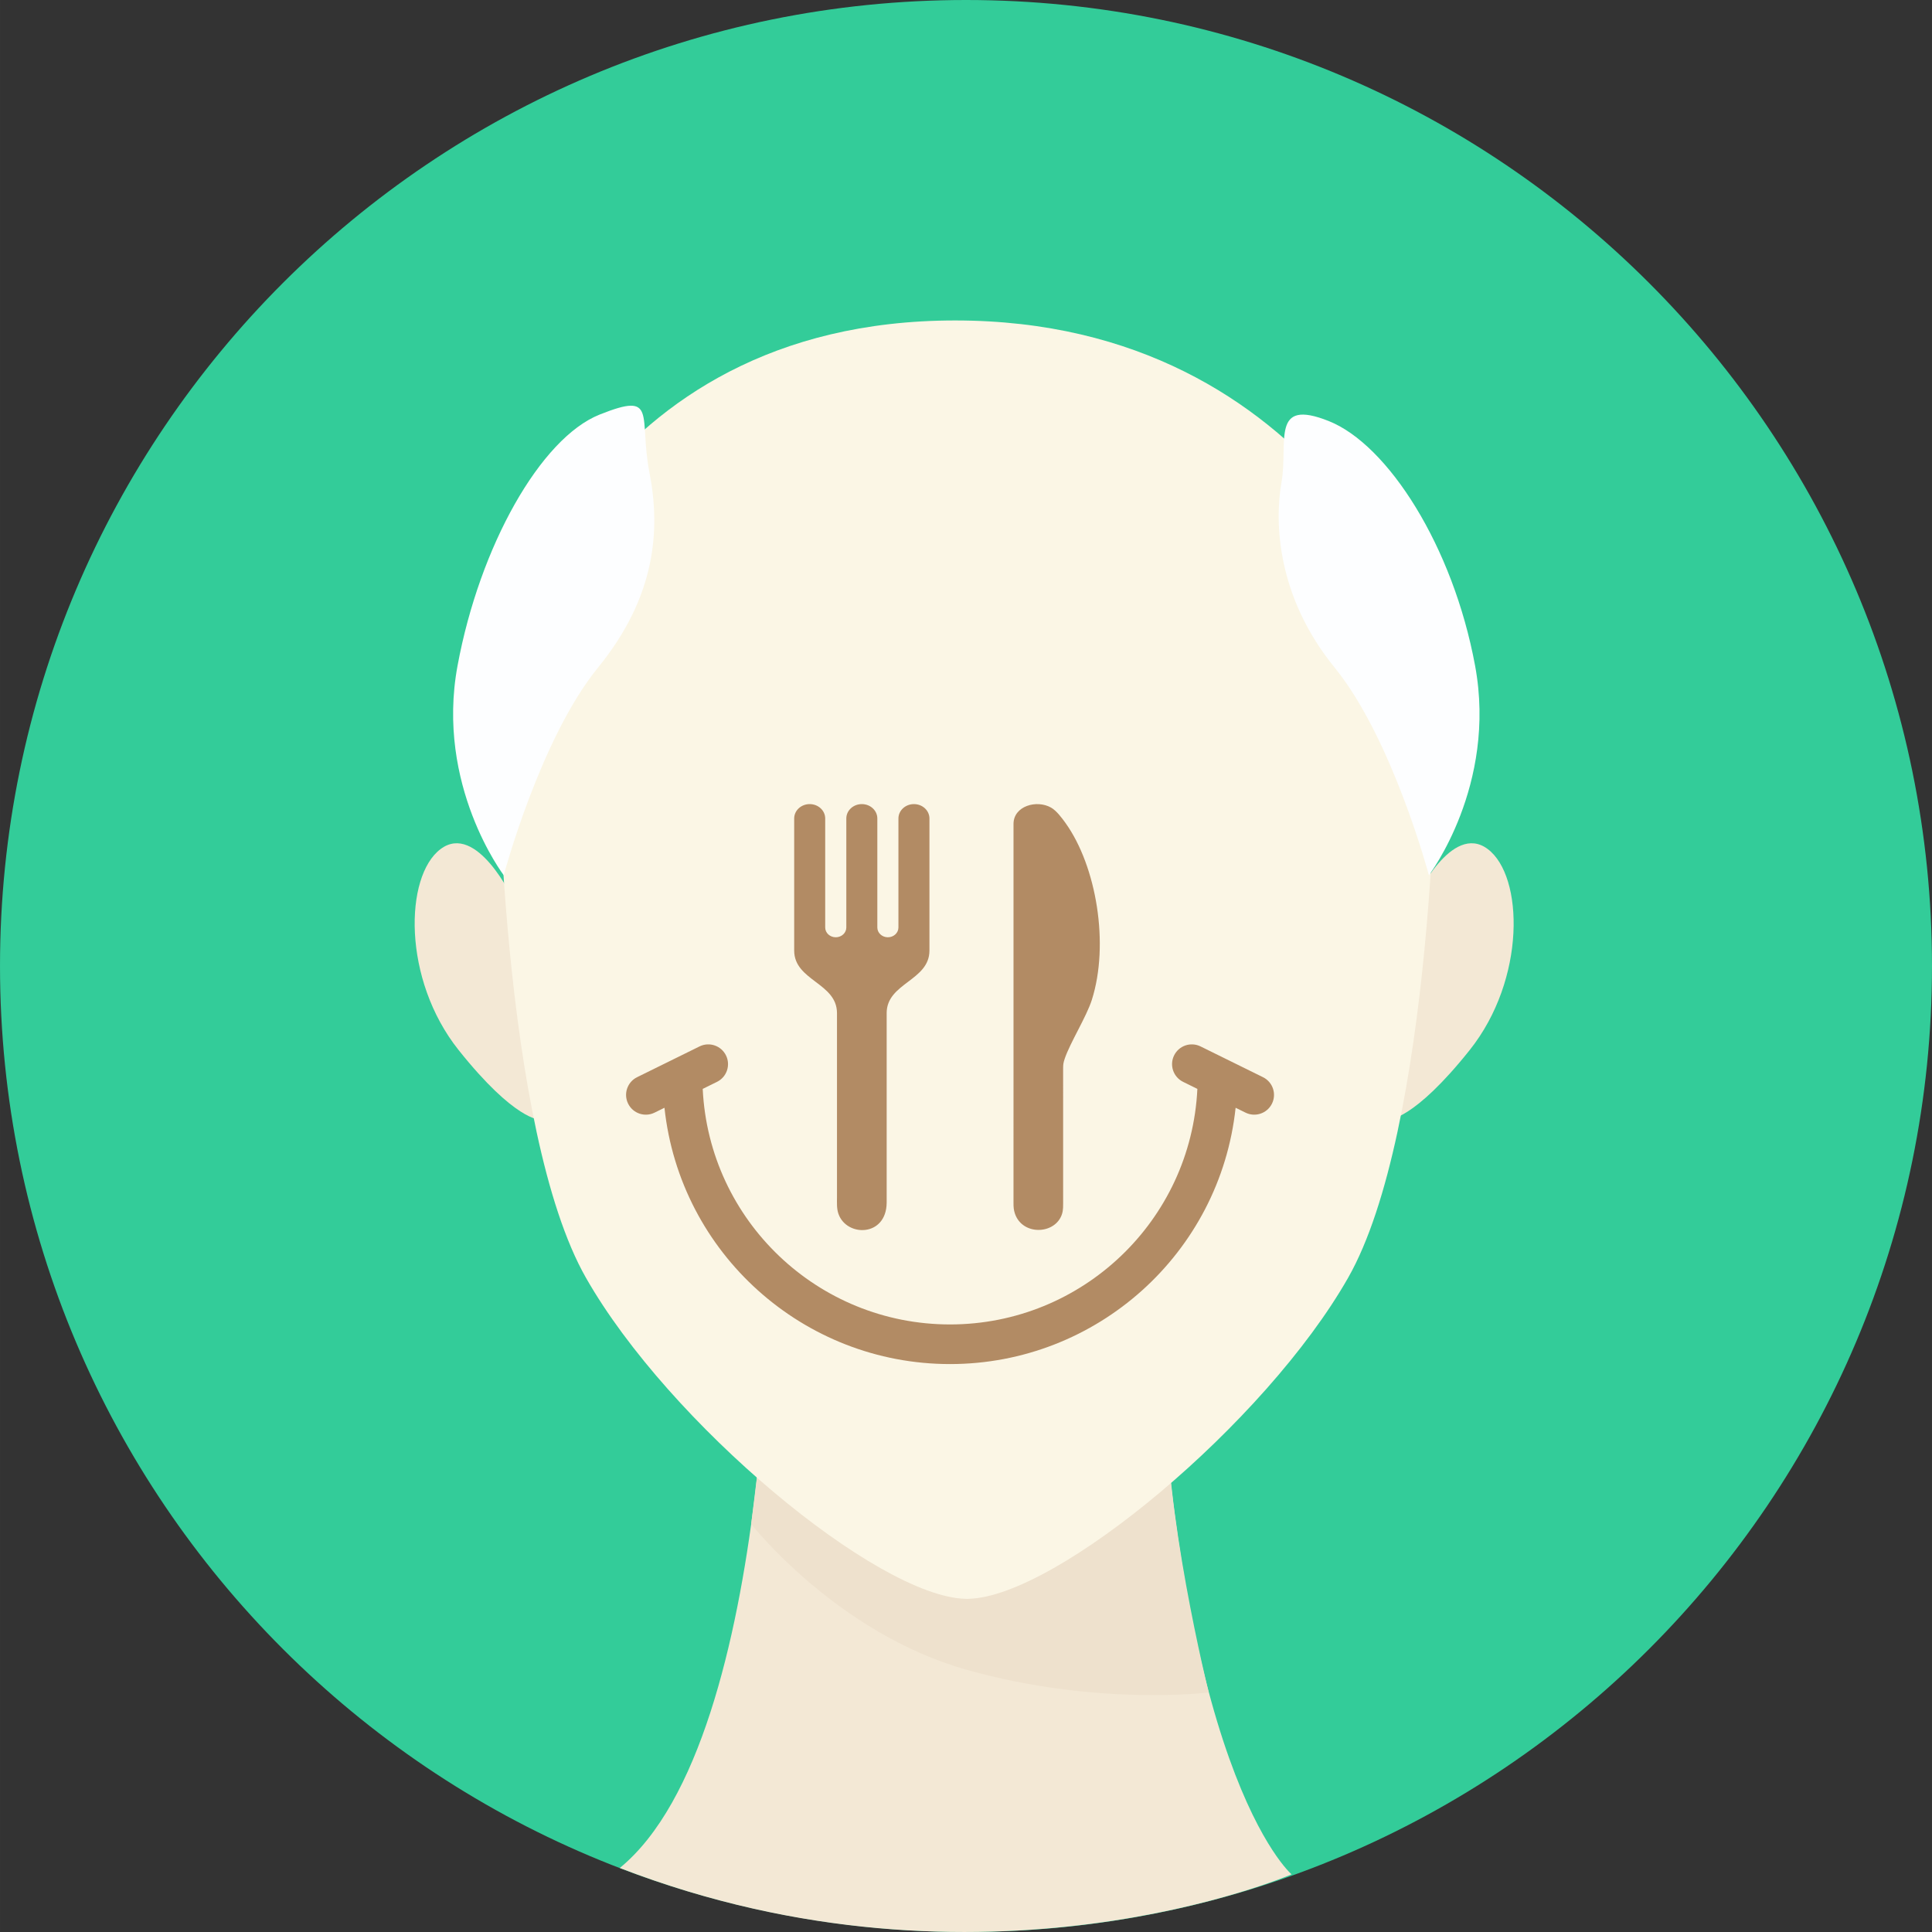
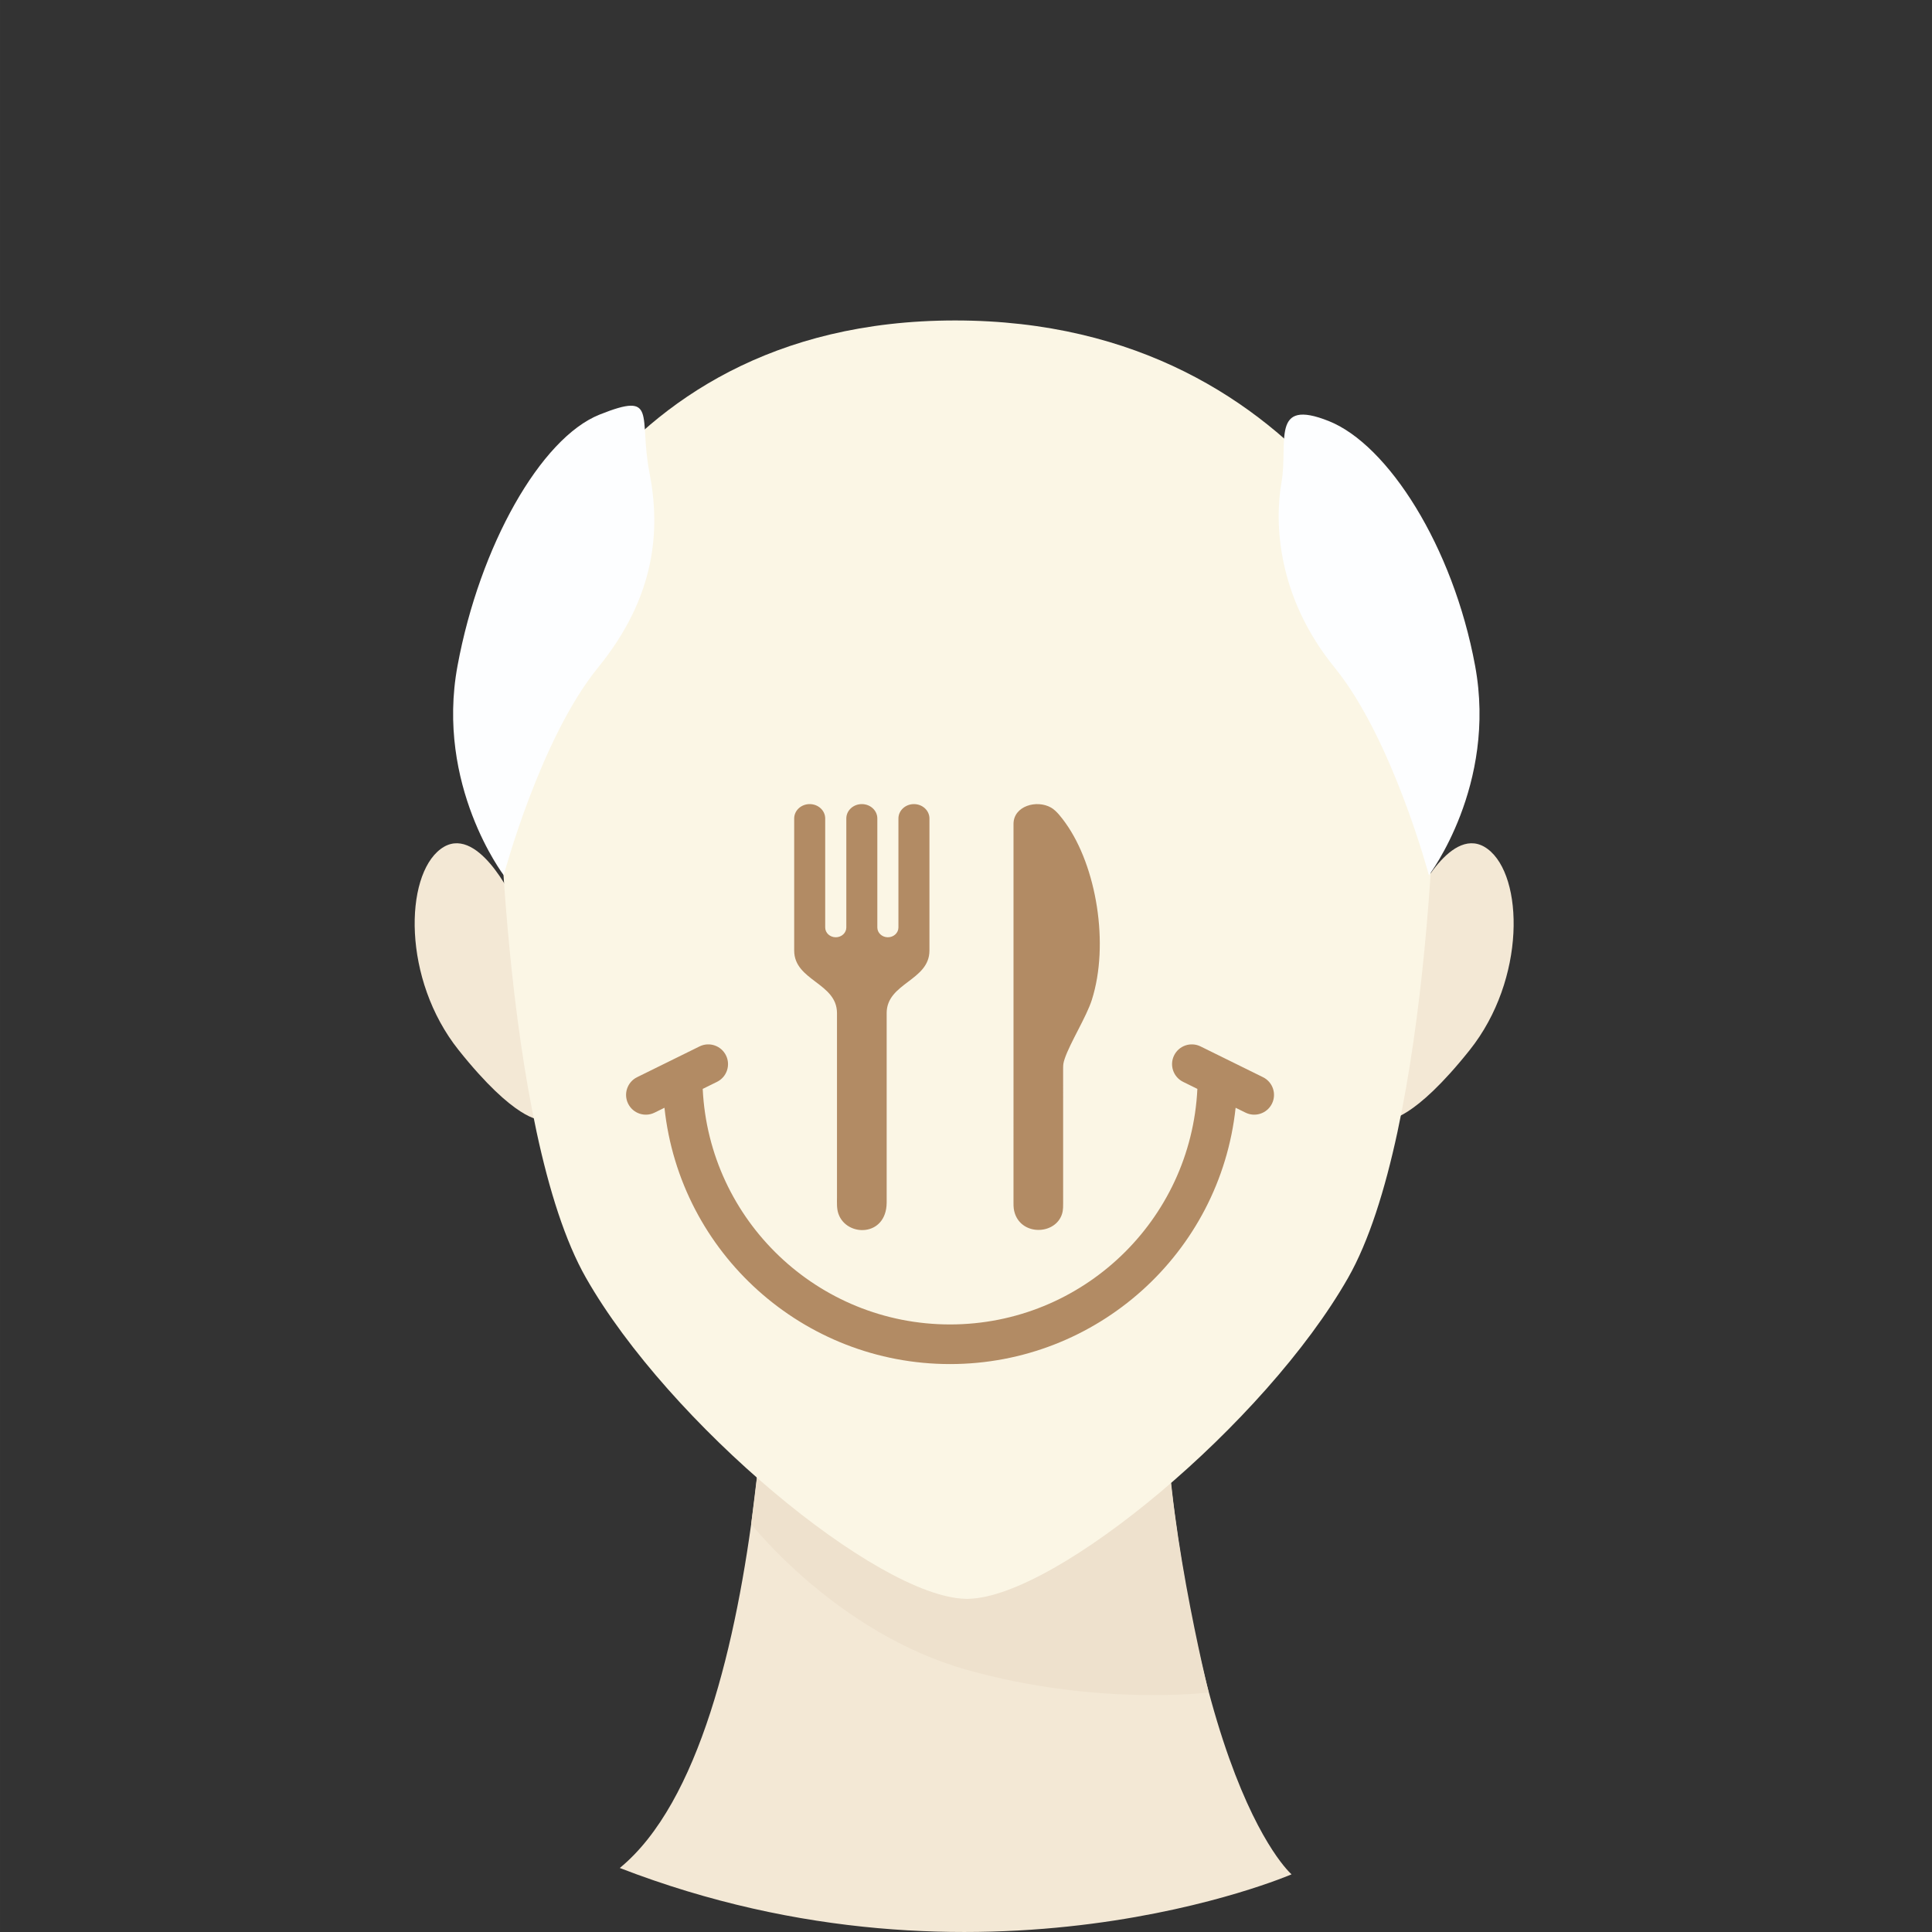
<svg xmlns="http://www.w3.org/2000/svg" xml:space="preserve" width="119.488mm" height="119.488mm" version="1.1" style="shape-rendering:geometricPrecision; text-rendering:geometricPrecision; image-rendering:optimizeQuality; fill-rule:evenodd; clip-rule:evenodd" viewBox="0 0 1423.94 1423.95">
  <rect x="0" y="0" width="1423.94" height="1423.95" fill="#333333" stroke="none" />
  <defs>
    <style type="text/css">
   
    .fil4 {fill:#FDFEFF;fill-rule:nonzero}
    .fil3 {fill:#FBF6E5;fill-rule:nonzero}
    .fil1 {fill:#F3E8D5;fill-rule:nonzero}
    .fil2 {fill:#EEE1CD;fill-rule:nonzero}
    .fil5 {fill:#B28B64;fill-rule:nonzero}
    .fil0 {fill:#33CC99;fill-rule:nonzero}
   
  </style>
  </defs>
  <g id="Warstwa_x0020_1">
-     <path class="fil0" d="M1423.94 711.97c0,393.22 -318.76,711.97 -711.97,711.97 -393.21,0 -711.97,-318.76 -711.97,-711.97 0,-393.21 318.76,-711.97 711.97,-711.97 393.21,0 711.97,318.77 711.97,711.97z" />
    <path class="fil1" d="M567.83 902.42c0,0 6.07,378.33 -111.03,474.35 267.06,103.35 495.12,4.68 495.12,4.68 0,0 -89,-76.21 -100.71,-455.62 -3.54,-114.73 -283.39,-23.42 -283.39,-23.42zm-189.94 -240.1c0,0 -26.58,-56.49 -53.16,-36.54 -26.59,19.93 -28.31,95.97 13.28,148.15 41.59,52.17 59.82,51.24 59.82,51.24l-19.94 -162.84zm665.45 0c0,0 26.58,-56.49 53.16,-36.54 26.59,19.93 28.3,95.97 -13.29,148.15 -41.59,52.17 -59.82,51.24 -59.82,51.24l19.95 -162.84z" />
    <path class="fil2" d="M566.87 1015.24l-13.22 108.01c0,0 63.02,80.53 159.08,107.51 96.06,26.98 178.12,16.65 178.12,16.65 0,0 -34.07,-137.67 -30.4,-217.38 -100.44,-1.43 -293.59,-14.79 -293.59,-14.79z" />
-     <path class="fil3" d="M1057.93 499.61c-1.54,-25.11 -84.06,-263.42 -353.97,-263.42 -269.9,0 -334.89,238.29 -336.43,263.42 -3.08,50.24 2.93,334.42 64.38,442.25 61,107.06 214.23,234.64 279.43,236.51 0.43,0.01 0.9,0.09 1.31,0.09 0.04,0 1.04,-0.08 1.47,-0.09 65.2,-1.86 218.43,-129.45 279.43,-236.51 61.44,-107.83 67.47,-392.01 64.38,-442.25z" />
+     <path class="fil3" d="M1057.93 499.61c-1.54,-25.11 -84.06,-263.42 -353.97,-263.42 -269.9,0 -334.89,238.29 -336.43,263.42 -3.08,50.24 2.93,334.42 64.38,442.25 61,107.06 214.23,234.64 279.43,236.51 0.43,0.01 0.9,0.09 1.31,0.09 0.04,0 1.04,-0.08 1.47,-0.09 65.2,-1.86 218.43,-129.45 279.43,-236.51 61.44,-107.83 67.47,-392.01 64.38,-442.25" />
    <path class="fil4" d="M1087.19 490.65c-16.33,-88.29 -64.39,-162.94 -107.77,-180.28 -43.38,-17.33 -29.75,15.68 -34.94,45.26 -5.19,29.57 -3.32,84.21 39.26,136.5 42.56,52.28 69.41,152.94 69.41,152.94 0,0 50.4,-66.15 34.04,-154.42zm-749.97 0c16.33,-88.29 61.28,-167.74 104.68,-185.08 43.38,-17.34 28.6,0.7 36.81,43.01 8.19,42.31 4.56,91.25 -38.03,143.55 -42.57,52.28 -69.41,152.94 -69.41,152.94 0,0 -50.41,-66.15 -34.05,-154.42z" />
    <path class="fil5" d="M930.87 793.93c7.21,3.56 10.17,12.29 6.61,19.5 -3.56,7.21 -12.29,10.17 -19.5,6.62l-7.29 -3.59c-11.49,107.31 -102.39,188.91 -210.48,188.91 -108.09,0 -198.99,-81.59 -210.48,-188.91l-7.29 3.59c-7.21,3.56 -15.94,0.6 -19.5,-6.62 -3.56,-7.21 -0.6,-15.94 6.61,-19.5 15.34,-7.56 30.68,-15.12 46.02,-22.68 7.21,-3.56 15.94,-0.6 19.5,6.61 3.56,7.21 0.6,15.94 -6.61,19.5l-10.54 5.19c4.66,97.16 84.96,173.61 182.29,173.61 97.32,0 177.63,-76.46 182.29,-173.61l-10.53 -5.19c-7.21,-3.56 -10.18,-12.29 -6.62,-19.5 3.56,-7.21 12.29,-10.17 19.5,-6.61 15.34,7.56 30.68,15.12 46.02,22.68zm-313.99 -47.29c-0.04,-22.23 -31.54,-23.81 -31.54,-46.06 0,-32.45 0,-64.89 0,-97.34 0,-5.85 5.12,-10.59 11.43,-10.59 6.31,0 11.43,4.74 11.43,10.59l0 80.35c0,3.98 3.48,7.21 7.78,7.21 4.29,0 7.78,-3.23 7.78,-7.21 0,-26.78 0,-53.56 0,-80.35 0,-5.85 5.12,-10.59 11.43,-10.59 6.31,0 11.43,4.74 11.43,10.59l0 80.35c0,3.98 3.48,7.21 7.77,7.21 4.3,0 7.78,-3.23 7.78,-7.21l0 -80.35c0,-5.85 5.12,-10.59 11.43,-10.59 6.31,0 11.43,4.74 11.43,10.59 0,32.45 0,64.9 0,97.35 0,22.25 -31.49,23.83 -31.53,46.06l0 138.99c0,0.27 0,0.53 -0,0.8 -0.23,25.34 -29.57,25.35 -35.54,8.19 -1.35,-3.88 -1.09,-8.13 -1.07,-12.2 0,-45.26 0,-90.51 0,-135.77zm165.9 148c-2.41,7.75 -9.86,11.84 -17.35,11.85 -7.27,0.01 -14.58,-3.84 -17.38,-11.95 -0.97,-2.81 -1.07,-5.06 -1.07,-8.02 0.02,-30.32 0.01,-87.84 0.01,-125.14 -0.01,-12.31 -0.01,-26.96 0,-42.51l0 -109.63c0,-0.67 0,-1.24 0,-1.95 0,-13.26 17.11,-18.12 27.73,-12.03 3.93,2.25 7.91,7.56 10.55,11.25 22.94,32.03 32.45,89.51 19.46,130.41 -3.97,12.49 -15.98,31.5 -19.98,43.32 -0.99,2.94 -1.19,4.24 -1.19,7.24l0.01 98.2c-0.04,3.14 0.15,5.92 -0.8,8.97z" />
  </g>
</svg>